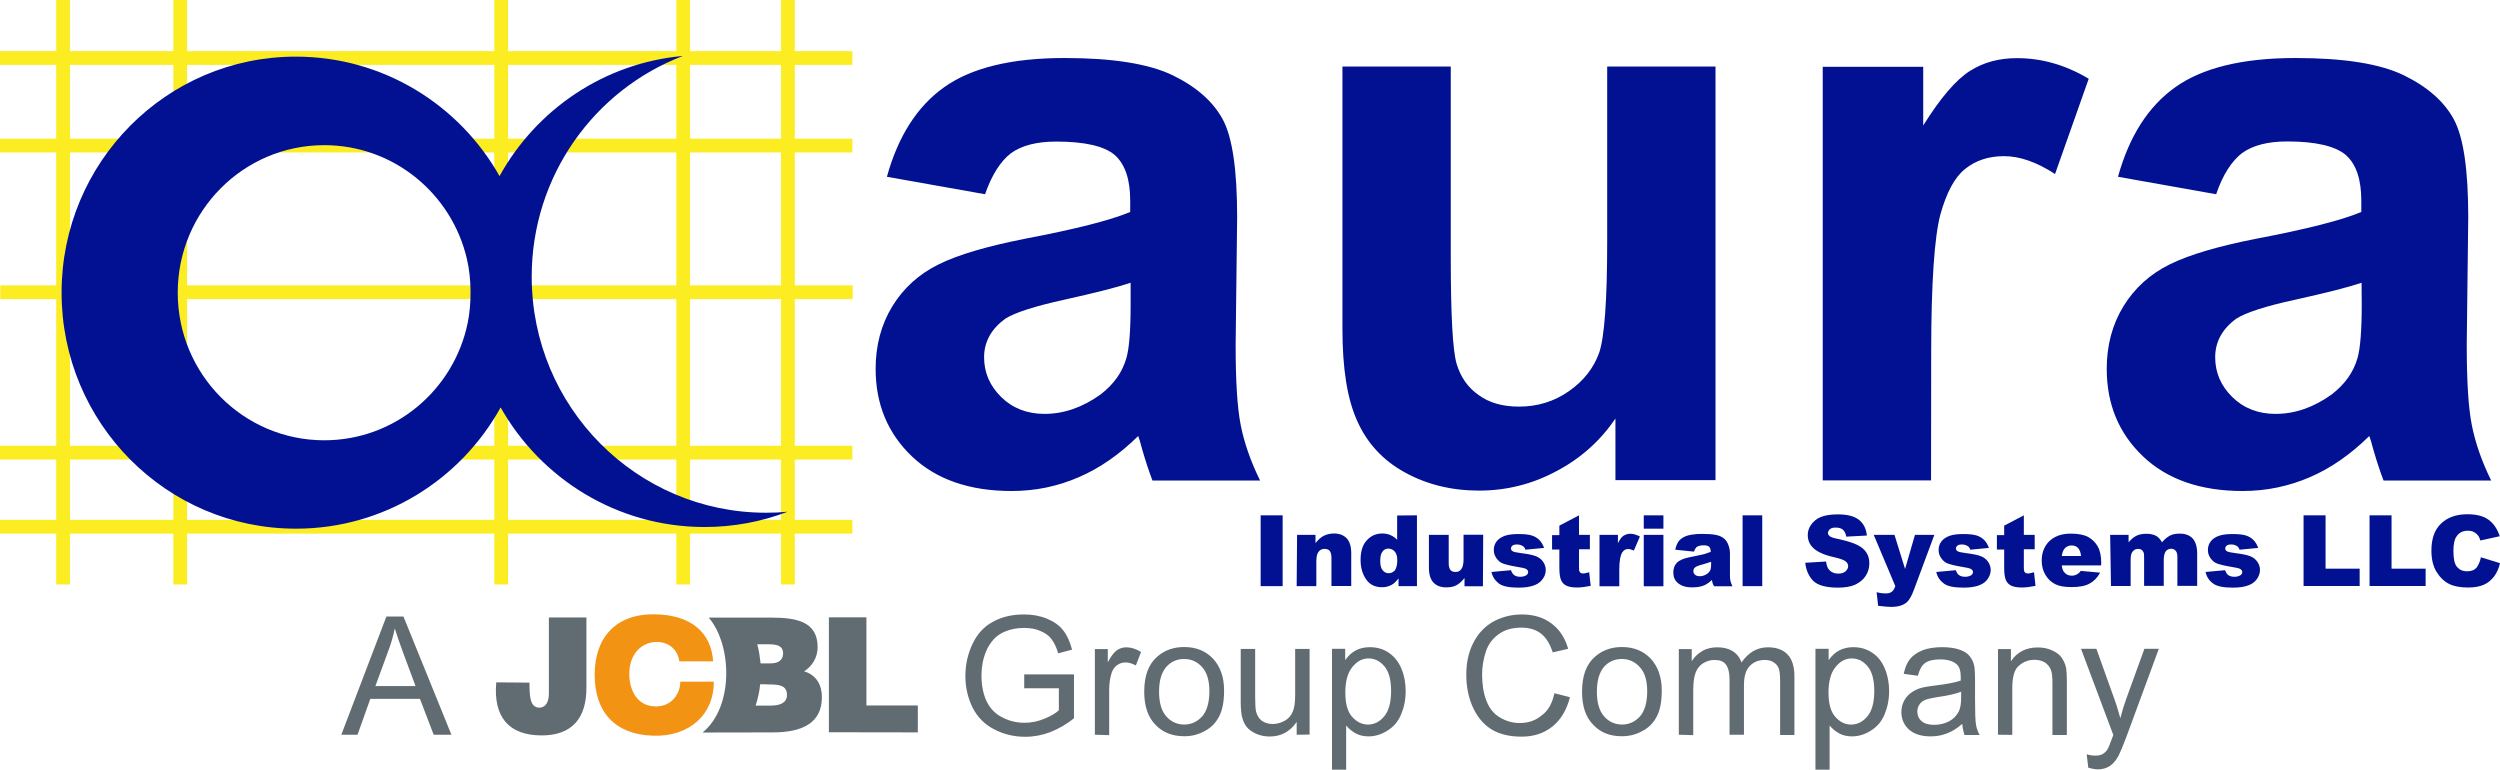
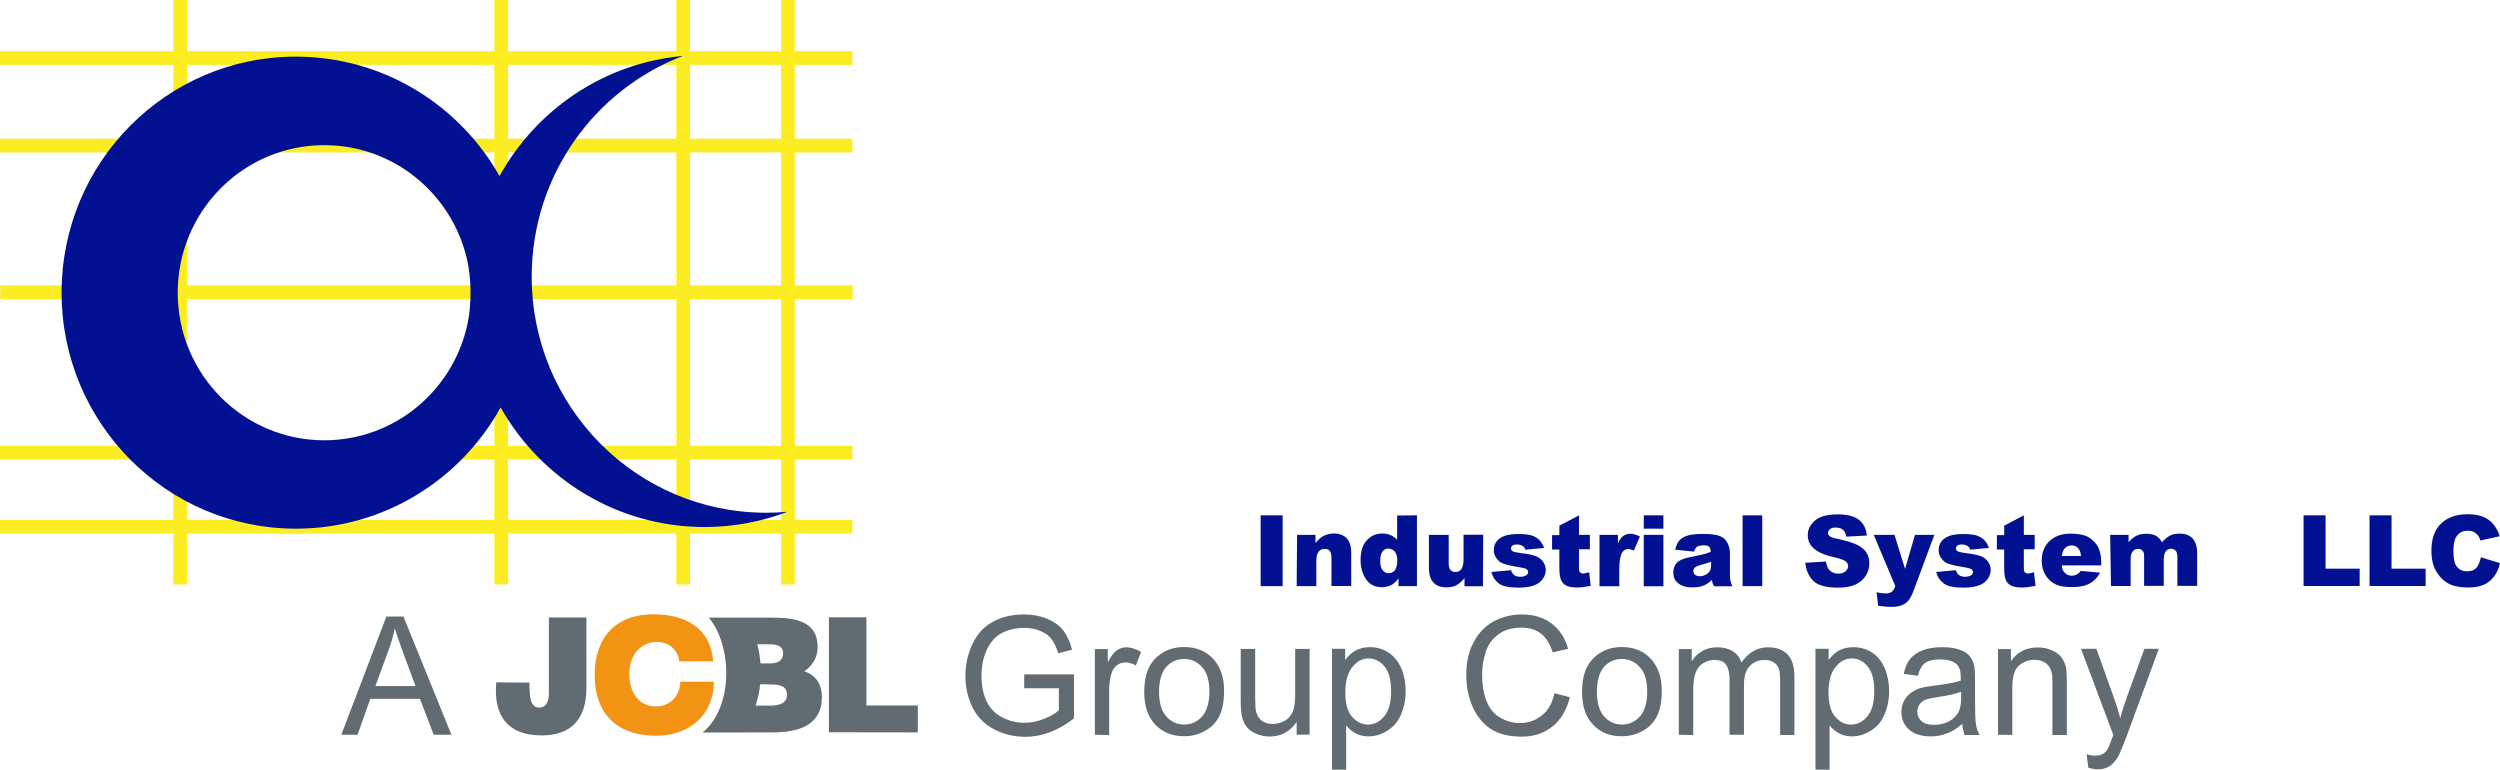
<svg xmlns="http://www.w3.org/2000/svg" version="1.1" id="Layer_1" x="0px" y="0px" viewBox="0 0 1818.7 559.9" style="enable-background:new 0 0 1818.7 559.9;" xml:space="preserve">
  <style type="text/css">
	.st0{fill-rule:evenodd;clip-rule:evenodd;fill:#FBED21;}
	.st1{fill:#011191;}
	.st2{fill-rule:evenodd;clip-rule:evenodd;fill:#011191;}
	.st3{fill-rule:evenodd;clip-rule:evenodd;fill:#616C72;}
	.st4{fill-rule:evenodd;clip-rule:evenodd;fill:#F39314;}
</style>
-   <rect x="40.9" class="st0" width="10" height="425.2" />
  <rect x="126.1" class="st0" width="10" height="425.2" />
  <rect x="359.6" class="st0" width="10" height="425.2" />
  <rect x="568.2" class="st0" width="10" height="425.2" />
  <rect y="378.2" class="st0" width="620.1" height="10" />
  <rect y="37.2" class="st0" width="620.1" height="10" />
  <rect y="100.9" class="st0" width="620.1" height="10" />
  <rect x="0.2" y="207.6" class="st0" width="620.1" height="10" />
  <rect y="324.3" class="st0" width="620.1" height="10" />
  <rect x="492" class="st0" width="10" height="425.2" />
  <g>
    <g>
-       <path class="st1" d="M1718,205.7c-10.1,3.4-26.1,7.4-48.1,12.3c-21.9,4.7-36.3,9.5-43,13.8c-10.2,7.4-15.4,16.8-15.4,28.1    c0,11.2,4.2,20.8,12.4,28.9c8.2,8.1,18.8,12.3,31.5,12.3c14.3,0,27.8-4.8,40.8-14.1c9.5-7.3,15.8-16,18.8-26.4    c2-6.8,3.1-19.7,3.1-38.8L1718,205.7L1718,205.7z M1612.2,141.3l-71.4-12.7c8.1-29.3,22-51.2,41.6-65.1    c19.7-14.1,48.9-21.3,87.6-21.3c35.2,0,61.6,4.2,78.8,12.6c17.2,8.4,29.3,19.1,36.3,32s10.5,36.6,10.5,71.2l-1.1,92.8    c0,26.4,1.2,45.9,3.7,58.5c2.5,12.6,7.1,26.1,14.1,40.3H1734c-2-5.3-4.7-12.9-7.6-23.1c-1.2-4.8-2.2-7.8-2.8-9.3    c-13.5,13.3-27.8,23.3-43.1,29.9s-31.6,10.1-49,10.1c-30.6,0-54.8-8.4-72.4-25.1c-17.7-16.8-26.5-38-26.5-63.8    c0-16.9,4-32.1,12.1-45.4c8.1-13.2,19.2-23.4,33.8-30.6c14.4-7.1,35.4-13.2,62.7-18.6c36.8-7,62.4-13.5,76.6-19.5V146    c0-15.5-3.7-26.5-11.2-33.2c-7.6-6.5-21.9-9.9-42.7-9.9c-14.1,0-25,2.8-32.9,8.5C1623.4,117.3,1617,127.2,1612.2,141.3z     M1404.8,349.5H1326V48.6h73.1v42.7c12.6-20.2,23.9-33.3,34-39.7s21.4-9.3,34.3-9.3c18,0,35.4,5,52.1,15l-24.5,69.3    c-13.3-8.7-25.7-13-37.1-13c-11.2,0-20.5,3.1-28.2,9.2c-7.8,6.2-13.6,17.2-18.1,33.2c-4.3,16-6.7,49.6-6.7,100.8L1404.8,349.5    L1404.8,349.5z M1175.2,349.5v-45c-10.9,16-25.1,28.9-43,38.3c-17.7,9.5-36.5,14.1-56.2,14.1c-20.2,0-38.2-4.5-54.1-13.3    c-16-8.8-27.5-21.4-34.6-37.5c-7.3-16.1-10.7-38.3-10.7-66.9V48.4h78.8v138.5c0,42.3,1.4,68.2,4.3,77.9c2.9,9.6,8.2,17.2,16,22.6    c7.6,5.6,17.4,8.4,29.3,8.4c13.5,0,25.6-3.7,36.3-11.2c10.7-7.4,18-16.8,22-27.8c3.9-11.2,5.9-38.2,5.9-81.3V48.4h78.8v300.9    h-72.9L1175.2,349.5L1175.2,349.5z M822.5,205.7c-10.1,3.4-26.1,7.4-48.1,12.3c-21.9,4.8-36.3,9.5-43,13.8    c-10.2,7.4-15.5,16.8-15.5,28.1c0,11.2,4.2,20.8,12.4,28.9s18.8,12.3,31.5,12.3c14.3,0,27.8-4.8,40.8-14.1    c9.5-7.3,15.8-16,18.8-26.4c2-6.8,3.1-19.7,3.1-38.8V205.7L822.5,205.7z M716.6,141.3l-71.4-12.7c8.1-29.3,22-51.2,41.6-65.1    c19.7-14.1,48.9-21.3,87.6-21.3c35.2,0,61.4,4.2,78.8,12.6c17.2,8.4,29.3,19.1,36.3,32S900,123.4,900,158l-1.1,92.8    c0,26.4,1.2,45.9,3.7,58.5c2.5,12.6,7.1,26.1,14.1,40.3h-78.3c-2-5.3-4.7-12.9-7.6-23.1c-1.2-4.8-2.2-7.8-2.8-9.3    c-13.5,13.3-27.8,23.3-43.1,29.9c-15.4,6.7-31.6,10.1-49,10.1c-30.6,0-54.8-8.4-72.4-25.1s-26.5-38-26.5-63.8    c0-16.9,4-32.1,12.1-45.4c8.1-13.2,19.2-23.4,33.8-30.6c14.4-7.1,35.4-13.2,62.7-18.6c36.8-7,62.4-13.5,76.6-19.5V146    c0-15.5-3.7-26.5-11.2-33.2c-7.6-6.5-21.7-9.8-42.7-9.8c-14.1,0-25,2.8-32.9,8.5C727.9,117.3,721.5,127.2,716.6,141.3z" />
-     </g>
+       </g>
  </g>
  <g>
    <g>
      <path class="st2" d="M339.7,188.5c-11-47.5-53.3-82.9-103.8-82.9c-58.9,0-106.6,48.1-106.6,107.3c0,59.3,47.7,107.4,106.6,107.4    c51.3,0,94.2-36.5,104.3-85.2C343.2,220.8,343,202.6,339.7,188.5 M364.2,296.4c-29.1,52.6-84.9,88.2-148.9,88.2    c-94.2,0-170.5-76.9-170.5-171.7S121.1,41.2,215.2,41.2c63.5,0,118.9,35,148.2,86.9c26.7-48.3,75.9-82.2,133.4-87.4    c-64.3,24.6-110,87.2-110,160.6c0,94.8,76.3,171.7,170.5,171.7c5.2,0,10.4-0.2,15.6-0.7c-18.8,7.2-39.2,11.1-60.5,11.1    C448.9,383.3,393.5,348.3,364.2,296.4z" />
    </g>
  </g>
  <g>
    <g>
      <path class="st1" d="M917.1,374.9h16v51.5h-16V374.9z" />
      <path class="st1" d="M943.6,389.1H957v6c2-2.5,4-4.3,6-5.3s4.5-1.7,7.4-1.7c3.9,0,7.1,1.2,9.3,3.5c2.2,2.4,3.3,6,3.3,10.9v23.8    h-14.4v-20.6c0-2.4-0.5-4-1.3-5c-0.8-0.9-2.1-1.4-3.7-1.4c-1.8,0-3.2,0.6-4.3,2c-1.1,1.3-1.7,3.7-1.7,7.1v18h-14.3L943.6,389.1    L943.6,389.1z" />
      <path class="st1" d="M1030.8,374.9v51.5h-13.4v-5.6c-1.9,2.4-3.5,3.9-5.1,4.7c-2,1.1-4.4,1.7-6.9,1.7c-5.1,0-9-1.9-11.6-5.8    c-2.7-3.9-4-8.5-4-14.1c0-6.1,1.4-10.9,4.5-14.2c3-3.3,6.7-5,11.3-5c2.2,0,4.3,0.4,6,1.2c1.8,0.8,3.4,1.9,4.8,3.4V375    L1030.8,374.9L1030.8,374.9z M1016.5,407.7c0-3-0.6-5.1-1.9-6.5c-1.2-1.4-2.8-2.1-4.7-2.1c-1.7,0-3.1,0.7-4.1,2.1    c-1.2,1.4-1.7,3.7-1.7,7c0,3.1,0.6,5.3,1.8,6.7s2.6,2.1,4.3,2.1c1.8,0,3.3-0.7,4.6-2.1C1015.8,413.2,1016.5,411,1016.5,407.7z" />
      <path class="st1" d="M1078.8,426.5h-13.4v-6c-2,2.5-4,4.3-6,5.3c-2,1.1-4.5,1.5-7.4,1.5c-3.9,0-7-1.2-9.2-3.5    c-2.2-2.4-3.3-6-3.3-10.9v-23.8h14.4v20.6c0,2.4,0.5,4,1.3,5c0.8,0.9,2.1,1.4,3.7,1.4c1.8,0,3.1-0.6,4.1-2    c1.1-1.3,1.7-3.7,1.7-7.1v-18h14.3L1078.8,426.5L1078.8,426.5z" />
      <path class="st1" d="M1085,416.1l14.2-1.3c0.6,1.7,1.4,3,2.5,3.7s2.5,1.1,4.3,1.1c1.9,0,3.4-0.5,4.5-1.2c0.8-0.6,1.2-1.4,1.2-2.2    c0-1.1-0.6-1.8-1.7-2.4c-0.8-0.4-2.8-0.9-6.1-1.4c-5-0.8-8.4-1.7-10.4-2.4c-2-0.7-3.5-2-4.8-3.8s-2-3.8-2-6c0-2.5,0.7-4.6,2.1-6.4    s3.4-3.1,5.9-4s5.9-1.3,10-1.3c4.5,0,7.7,0.4,9.8,1.1s3.9,1.8,5.3,3.2c1.4,1.4,2.6,3.3,3.5,5.8l-13.6,1.3    c-0.4-1.2-0.9-2.1-1.8-2.6c-1.2-0.7-2.5-1.2-4.1-1.2s-2.8,0.2-3.5,0.8c-0.7,0.6-1.1,1.3-1.1,2.1c0,0.9,0.5,1.7,1.4,2.1    c0.9,0.5,3,0.9,6.1,1.3c4.7,0.6,8.3,1.3,10.6,2.2c2.4,0.9,4.1,2.4,5.3,4.1c1.2,1.8,1.9,3.8,1.9,5.9s-0.6,4.3-2,6.3    c-1.3,2-3.3,3.7-6.1,4.8s-6.6,1.8-11.5,1.8c-6.9,0-11.7-0.9-14.5-3C1087.7,422.4,1085.8,419.7,1085,416.1z" />
      <path class="st1" d="M1148.7,374.9v14.2h7.9v10.5h-7.9v13.2c0,1.7,0.1,2.6,0.5,3.2c0.5,0.8,1.3,1.2,2.5,1.2c1.1,0,2.5-0.4,4.4-0.9    l1.1,9.9c-3.5,0.7-6.9,1.2-9.9,1.2c-3.5,0-6.1-0.5-7.9-1.4s-3-2.2-3.8-4.1s-1.2-4.8-1.2-9v-13.1h-5.3v-10.5h5.3v-6.9L1148.7,374.9    z" />
      <path class="st1" d="M1163.6,389.1h13.4v6.1c1.3-2.6,2.6-4.5,4-5.4s3.1-1.5,5.1-1.5c2.1,0,4.4,0.7,6.9,2l-4.4,10.2    c-1.7-0.7-3.1-1.1-4-1.1c-1.9,0-3.3,0.7-4.4,2.4c-1.4,2.1-2.2,6.3-2.2,12.2v12.5h-14.4V389.1L1163.6,389.1z" />
      <path class="st1" d="M1195.8,374.9h14.3v9.7h-14.3V374.9z M1195.8,389.1h14.3v37.4h-14.3V389.1z" />
      <path class="st1" d="M1232.4,401.3l-13.7-1.4c0.5-2.4,1.3-4.3,2.2-5.7c0.9-1.4,2.4-2.6,4.1-3.5c1.3-0.7,3.1-1.3,5.4-1.7    c2.4-0.4,4.7-0.6,7.4-0.6c4.3,0,7.7,0.2,10.3,0.7c2.6,0.5,4.7,1.4,6.5,3c1.2,1.1,2.1,2.6,2.8,4.5c0.7,1.9,1.1,3.8,1.1,5.6v16.4    c0,1.8,0.1,3.1,0.4,4.1c0.2,1.1,0.7,2.2,1.4,3.8H1247c-0.6-0.9-0.9-1.7-1.1-2.2c-0.1-0.6-0.4-1.3-0.5-2.4    c-1.9,1.8-3.8,3.1-5.6,3.9c-2.5,1.1-5.4,1.5-8.9,1.5c-4.5,0-7.8-1.1-10.2-3.1c-2.4-2-3.4-4.6-3.4-7.7c0-2.8,0.8-5.2,2.5-7    s4.7-3.2,9.2-4.1c5.3-1.1,8.9-1.8,10.4-2.2c1.5-0.5,3.3-1.1,5.1-1.7c0-1.8-0.4-3-1.1-3.7s-2-1.1-3.8-1.1c-2.4,0-4.1,0.4-5.3,1.2    C1233.7,398.6,1232.8,399.6,1232.4,401.3z M1244.8,408.7c-2,0.7-4,1.3-6.1,1.9c-3,0.7-4.7,1.5-5.6,2.2s-1.2,1.7-1.2,2.6    c0,1.2,0.4,2,1.2,2.7c0.8,0.7,1.9,1.1,3.4,1.1s3.1-0.4,4.5-1.2c1.4-0.7,2.4-1.8,3-2.8c0.6-1.1,0.8-2.6,0.8-4.4L1244.8,408.7    L1244.8,408.7z" />
      <path class="st1" d="M1267.7,374.9h14.3v51.5h-14.3V374.9z" />
      <path class="st1" d="M1313.3,409.4l15.1-0.9c0.4,2.5,0.9,4.4,2,5.7c1.7,2.1,4,3.1,7,3.1c2.2,0,4-0.6,5.2-1.7s1.9-2.4,1.9-3.7    c0-1.3-0.6-2.5-1.8-3.5s-3.9-2-8.2-3c-7-1.5-11.9-3.7-14.9-6.3c-3-2.6-4.5-5.9-4.5-9.9c0-2.6,0.8-5.2,2.4-7.4    c1.5-2.2,3.8-4.3,6.9-5.6s7.3-2,12.6-2c6.6,0,11.6,1.2,15,3.7s5.6,6.4,6.1,11.7l-15,0.8c-0.4-2.4-1.2-4-2.5-5.1s-3.1-1.5-5.3-1.5    c-1.9,0-3.2,0.4-4.1,1.2c-0.9,0.8-1.4,1.8-1.4,2.8c0,0.8,0.4,1.5,1.2,2.2c0.7,0.7,2.5,1.3,5.3,1.9c7,1.5,11.9,3,15,4.6    c3,1.5,5.2,3.4,6.6,5.7c1.4,2.2,2,4.8,2,7.7c0,3.3-0.9,6.4-2.7,9.1c-1.8,2.8-4.4,4.8-7.7,6.4c-3.3,1.4-7.4,2.1-12.4,2.1    c-8.7,0-14.8-1.7-18.2-5.1C1315.7,418.9,1313.8,414.6,1313.3,409.4z" />
      <path class="st1" d="M1363.1,389.1h15.1l7.7,24.8l7.2-24.8h14.1l-14.8,39.8c-1.7,4.6-3.4,7.6-5.2,9.2c-2.5,2.2-6.3,3.4-11.3,3.4    c-2,0-5.2-0.2-9.6-0.8l-1.1-9.9c2,0.6,4.4,0.9,6.9,0.9c1.7,0,3.1-0.4,4.1-1.2c1.1-0.8,1.9-2.1,2.6-4.1L1363.1,389.1z" />
      <path class="st1" d="M1408.6,416.1l14.2-1.3c0.6,1.7,1.4,3,2.5,3.7s2.5,1.1,4.3,1.1c1.9,0,3.4-0.5,4.5-1.2    c0.8-0.6,1.2-1.4,1.2-2.2c0-1.1-0.6-1.8-1.7-2.4c-0.8-0.4-2.8-0.9-6.1-1.4c-5-0.8-8.4-1.7-10.4-2.4c-2-0.7-3.5-2-4.8-3.8    s-2-3.8-2-6c0-2.5,0.7-4.6,2.1-6.4s3.4-3.1,5.9-4s5.9-1.3,10-1.3c4.5,0,7.7,0.4,9.8,1.1c2.1,0.7,3.9,1.8,5.3,3.2s2.6,3.3,3.5,5.8    l-13.6,1.3c-0.4-1.2-0.9-2.1-1.8-2.6c-1.1-0.7-2.5-1.2-4-1.2c-1.7,0-2.8,0.2-3.5,0.8c-0.7,0.6-1.1,1.3-1.1,2.1    c0,0.9,0.5,1.7,1.4,2.1c0.9,0.5,3,0.9,6.1,1.3c4.7,0.6,8.3,1.3,10.6,2.2c2.4,0.9,4.1,2.4,5.3,4.1c1.2,1.8,1.9,3.8,1.9,5.9    s-0.7,4.3-2,6.3s-3.3,3.7-6.1,4.8s-6.6,1.8-11.5,1.8c-6.9,0-11.7-0.9-14.5-3S1409.4,419.7,1408.6,416.1z" />
      <path class="st1" d="M1472.3,374.9v14.2h7.9v10.5h-7.9v13.2c0,1.7,0.1,2.6,0.5,3.2c0.5,0.8,1.3,1.2,2.5,1.2c1.1,0,2.5-0.4,4.4-0.9    l1.1,9.9c-3.5,0.7-6.9,1.2-9.9,1.2c-3.5,0-6.1-0.5-7.9-1.4s-3-2.2-3.8-4.1s-1.2-4.8-1.2-9v-13.1h-5.3v-10.5h5.3v-6.9L1472.3,374.9    z" />
      <path class="st1" d="M1528.5,411.3h-28.6c0.2,2.2,0.8,4,1.9,5.1c1.4,1.7,3.2,2.4,5.4,2.4c1.4,0,2.7-0.4,4-1.1    c0.8-0.5,1.7-1.2,2.5-2.4l14.1,1.3c-2.1,3.8-4.7,6.4-7.8,8c-3.1,1.7-7.4,2.5-13.1,2.5c-5,0-8.9-0.7-11.7-2.1s-5.2-3.5-7.1-6.6    s-2.8-6.6-2.8-10.6c0-5.8,1.9-10.5,5.6-14.2c3.8-3.5,8.9-5.4,15.5-5.4c5.3,0,9.6,0.8,12.6,2.4c3.1,1.7,5.4,4,7.1,7    c1.7,3.1,2.5,7.1,2.5,11.9L1528.5,411.3L1528.5,411.3z M1513.9,404.5c-0.2-2.7-1.1-4.7-2.2-5.9c-1.2-1.2-2.8-1.8-4.7-1.8    c-2.2,0-4.1,0.9-5.4,2.7c-0.8,1.2-1.4,2.8-1.7,5L1513.9,404.5L1513.9,404.5z" />
      <path class="st1" d="M1535.1,389.1h13.4v5.4c1.9-2.2,3.9-3.9,5.8-4.8s4.4-1.4,7.1-1.4c3,0,5.3,0.6,7.1,1.5    c1.8,1.1,3.2,2.6,4.3,4.7c2.2-2.5,4.3-4.1,6.1-5s4.1-1.3,6.9-1.3c4,0,7.1,1.2,9.3,3.5c2.2,2.4,3.3,6.1,3.3,11.1v23.4H1584v-21.3    c0-1.7-0.4-3-0.9-3.8c-0.9-1.3-2.1-1.9-3.5-1.9c-1.7,0-3.1,0.6-4,1.8c-0.9,1.2-1.5,3.2-1.5,5.9v19.3h-14.3v-20.6    c0-1.7-0.1-2.7-0.2-3.3c-0.4-0.9-0.8-1.7-1.5-2.2c-0.7-0.6-1.7-0.8-2.6-0.8c-1.7,0-3,0.6-4,1.9c-1.1,1.2-1.5,3.3-1.5,6.1v19h-14.3    L1535.1,389.1L1535.1,389.1z" />
-       <path class="st1" d="M1604.5,416.1l14.2-1.3c0.6,1.7,1.4,3,2.5,3.7s2.5,1.1,4.3,1.1c1.9,0,3.4-0.5,4.5-1.2    c0.8-0.6,1.2-1.4,1.2-2.2c0-1.1-0.6-1.8-1.7-2.4c-0.8-0.4-2.8-0.9-6.1-1.4c-5-0.8-8.4-1.7-10.4-2.4c-1.9-0.7-3.5-2-4.8-3.8    s-2-3.8-2-6c0-2.5,0.7-4.6,2.1-6.4s3.4-3.1,5.9-4s5.9-1.3,10-1.3c4.5,0,7.7,0.4,9.8,1.1c2.1,0.7,3.9,1.8,5.3,3.2s2.6,3.3,3.5,5.8    l-13.6,1.3c-0.4-1.2-0.9-2.1-1.8-2.6c-1.1-0.7-2.5-1.2-4-1.2c-1.7,0-2.8,0.2-3.5,0.8c-0.7,0.6-1.1,1.3-1.1,2.1    c0,0.9,0.5,1.7,1.4,2.1c0.9,0.5,3,0.9,6.1,1.3c4.7,0.6,8.3,1.3,10.6,2.2c2.4,0.9,4.1,2.4,5.3,4.1s1.9,3.8,1.9,5.9s-0.7,4.3-2,6.3    s-3.3,3.7-6.1,4.8s-6.6,1.8-11.5,1.8c-6.9,0-11.7-0.9-14.5-3C1607.1,422.4,1605.3,419.7,1604.5,416.1z" />
      <path class="st1" d="M1675.8,374.9h16v38.8h24.8v12.6h-40.8V374.9L1675.8,374.9z" />
      <path class="st1" d="M1723.8,374.9h16v38.8h24.8v12.6h-40.8V374.9L1723.8,374.9z" />
      <path class="st1" d="M1804.8,405.4l13.9,4.3c-0.9,3.9-2.4,7.2-4.4,9.8c-2,2.6-4.5,4.6-7.4,5.9c-3,1.3-6.7,2-11.3,2    c-5.6,0-10.2-0.8-13.7-2.5s-6.6-4.5-9.2-8.6s-3.9-9.3-3.9-15.7c0-8.5,2.2-15.1,6.9-19.6c4.6-4.5,11-6.9,19.3-6.9    c6.5,0,11.6,1.3,15.2,3.9c3.7,2.6,6.5,6.6,8.3,12.1l-14.1,3.1c-0.5-1.5-0.9-2.7-1.5-3.4c-0.9-1.2-2-2.1-3.3-2.8    c-1.3-0.7-2.7-0.9-4.4-0.9c-3.7,0-6.4,1.4-8.3,4.4c-1.4,2.1-2.1,5.6-2.1,10.2c0,5.7,0.8,9.6,2.6,11.7c1.8,2.1,4.1,3.2,7.3,3.2    c3.1,0,5.3-0.8,6.9-2.6C1803,411.1,1804.2,408.6,1804.8,405.4z" />
    </g>
  </g>
  <g id="JCBL_Text">
    <path class="st3" d="M273.1,499.1h29.2l-8.9-23.9c-2.7-7.2-4.6-13.2-6.2-18c-1.2,5.7-2.7,11.2-4.8,16.5L273.1,499.1z M745.1,500.7   v-10.1h36.2v31.9c-5.5,4.5-11.3,7.7-17.2,10.1c-5.8,2.2-12,3.4-18.2,3.4c-8.4,0-16-1.9-22.8-5.5c-6.9-3.6-12-8.8-15.5-15.6   c-3.4-6.9-5.3-14.6-5.3-23s1.7-16.1,5.2-23.5c3.4-7.2,8.4-12.7,14.9-16.1c6.5-3.6,14.1-5.3,22.5-5.3c6.2,0,11.7,1,16.8,3.1   c5,2.1,8.9,4.8,11.7,8.4c2.9,3.6,5,8.4,6.5,14.1l-10.1,2.7c-1.2-4.3-2.9-7.7-4.8-10.3c-1.9-2.6-4.6-4.5-8.2-6   c-3.4-1.5-7.4-2.2-11.7-2.2c-5.2,0-9.6,0.9-13.4,2.4s-6.9,3.6-9.1,6.2c-2.2,2.6-4.1,5.5-5.3,8.6c-2.2,5.3-3.3,11.2-3.3,17.3   c0,7.7,1.4,14.1,3.9,19.2c2.6,5.2,6.5,9.1,11.5,11.5c5,2.6,10.3,3.8,16,3.8c5,0,9.6-1,14.3-2.9c4.6-1.9,8.2-3.9,10.6-6.2v-16H745.1   L745.1,500.7z M796.5,534.5v-62.3h9.4v9.6c2.4-4.5,4.6-7.4,6.7-8.8c2.1-1.4,4.3-2.1,6.7-2.1c3.6,0,7.2,1.2,10.8,3.4l-3.8,9.8   c-2.6-1.4-5.2-2.2-7.6-2.2c-2.2,0-4.3,0.7-6.2,2.1s-3.1,3.3-3.9,5.8c-1.2,3.8-1.7,7.9-1.7,12.4v32.6L796.5,534.5L796.5,534.5z    M843.2,503.2c0,7.9,1.7,13.9,5.2,17.9c3.4,3.9,7.9,6,13.1,6s9.6-2.1,13.1-6c3.4-3.9,5.2-10.1,5.2-18.2c0-7.7-1.7-13.6-5.2-17.5   c-3.4-3.9-7.9-6-13.1-6c-5.3,0-9.6,1.9-13.1,5.8C844.9,489.3,843.2,495.3,843.2,503.2z M832.4,503.2c0-11.5,3.1-20.1,9.6-25.6   c5.3-4.6,11.8-6.9,19.4-6.9c8.6,0,15.5,2.7,21,8.4c5.3,5.7,8.1,13.4,8.1,23.2c0,8.1-1.2,14.3-3.6,18.9c-2.4,4.6-5.8,8.2-10.5,10.6   c-4.6,2.6-9.4,3.8-14.9,3.8c-8.6,0-15.6-2.7-21-8.4C835.1,521.6,832.4,513.7,832.4,503.2L832.4,503.2L832.4,503.2z M943.3,534.5   v-9.3c-4.8,7-11.3,10.6-19.6,10.6c-3.6,0-7-0.7-10.1-2.1c-3.1-1.4-5.5-3.3-7-5.3s-2.6-4.8-3.3-7.9c-0.3-2.1-0.7-5.3-0.7-9.8v-38.6   h10.5v34.5c0,5.5,0.2,9.3,0.7,11.2c0.7,2.7,2.1,5,4.1,6.5c2.1,1.5,4.8,2.4,7.9,2.4c3.1,0,6.2-0.9,8.9-2.4s4.6-3.8,5.8-6.7   c1.2-2.7,1.7-6.9,1.7-12.2v-33.3h10.5v62.3L943.3,534.5L943.3,534.5z M978.7,503.6c0,8.1,1.5,13.9,4.8,17.7s7.2,5.8,11.7,5.8   c4.6,0,8.6-2.1,11.8-6c3.3-3.9,5-10.1,5-18.4c0-7.9-1.5-13.9-4.8-17.9c-3.3-3.9-7-5.8-11.7-5.8c-4.5,0-8.4,2.1-11.8,6.4   C980.4,489.5,978.7,495.7,978.7,503.6z M969,559.9V472h9.6v8.2c2.2-3.1,4.8-5.5,7.6-7s6.4-2.4,10.3-2.4c5.3,0,10,1.4,13.9,4.1   s7,6.5,9.1,11.5s3.1,10.5,3.1,16.3c0,6.4-1.2,12-3.4,17.2s-5.5,8.9-10,11.7c-4.3,2.7-8.9,4.1-13.6,4.1c-3.4,0-6.7-0.7-9.4-2.2   s-5-3.4-6.9-5.7v32.1L969,559.9L969,559.9z M1130.8,504.3l11.3,2.9c-2.4,9.4-6.7,16.5-12.7,21.3c-6.2,5-13.7,7.4-22.5,7.4   c-9.1,0-16.7-1.9-22.5-5.7s-10.1-9.3-13.2-16.3c-3.1-7.2-4.5-14.8-4.5-23c0-8.9,1.7-16.8,5.2-23.4c3.4-6.7,8.2-11.7,14.4-15.3   c6.4-3.4,13.2-5.2,20.8-5.2c8.6,0,15.8,2.2,21.5,6.5c5.8,4.3,10,10.5,12.2,18.5l-11.2,2.6c-2.1-6.2-4.8-10.8-8.6-13.7   c-3.8-2.9-8.4-4.3-14.3-4.3c-6.5,0-12,1.5-16.5,4.8s-7.6,7.4-9.3,12.7s-2.7,10.8-2.7,16.5c0,7.2,1,13.7,3.1,19.1   c2.1,5.5,5.3,9.6,9.8,12.2c4.5,2.7,9.3,4.1,14.4,4.1c6.4,0,11.7-1.9,16-5.5C1126.3,517,1129.3,511.5,1130.8,504.3z M1161.7,503.2   c0,7.9,1.7,13.9,5.2,17.9c3.4,3.9,7.9,6,13.1,6s9.6-2.1,13.1-6c3.4-3.9,5.2-10.1,5.2-18.2c0-7.7-1.7-13.6-5.3-17.5   c-3.4-3.9-7.9-6-13.1-6c-5.3,0-9.6,1.9-13.1,5.8C1163.4,489.3,1161.7,495.3,1161.7,503.2z M1150.9,503.2c0-11.5,3.1-20.1,9.6-25.6   c5.3-4.6,11.8-6.9,19.4-6.9c8.4,0,15.5,2.7,20.9,8.4c5.3,5.7,8.1,13.4,8.1,23.2c0,8.1-1.2,14.3-3.6,18.9s-5.8,8.2-10.5,10.6   c-4.6,2.6-9.6,3.8-14.9,3.8c-8.8,0-15.6-2.7-20.9-8.4C1153.6,521.8,1150.9,513.7,1150.9,503.2z M1221.3,534.5v-62.3h9.4v8.8   c1.9-3.1,4.5-5.5,7.7-7.4s6.9-2.7,11-2.7c4.6,0,8.2,1,11.3,2.9c2.9,1.9,5,4.6,6.2,8.1c5-7.2,11.3-11,19.2-11c6.2,0,11,1.7,14.3,5.2   c3.3,3.4,5,8.8,5,15.8v42.8H1295v-39.3c0-4.1-0.3-7.2-1-9.1s-1.9-3.4-3.8-4.5c-1.7-1.2-3.9-1.7-6.4-1.7c-4.3,0-8.1,1.5-10.8,4.3   c-2.9,2.9-4.3,7.6-4.3,13.9v36.2h-10.5V494c0-4.6-0.9-8.2-2.6-10.5c-1.7-2.4-4.5-3.4-8.4-3.4c-2.9,0-5.7,0.9-8.2,2.4   s-4.3,3.8-5.5,6.9s-1.7,7.4-1.7,13.1v32.3L1221.3,534.5L1221.3,534.5z M1330.2,503.6c0,8.1,1.5,13.9,4.8,17.7s7,5.8,11.7,5.8   c4.6,0,8.6-2.1,11.8-6c3.3-3.9,5-10.1,5-18.4c0-7.9-1.5-13.9-4.8-17.9c-3.3-3.9-7-5.8-11.7-5.8c-4.5,0-8.4,2.1-11.8,6.4   C1331.9,489.5,1330.2,495.7,1330.2,503.6z M1320.7,559.9V472h9.6v8.2c2.2-3.1,4.8-5.5,7.6-7c2.9-1.5,6.4-2.4,10.3-2.4   c5.3,0,10,1.4,13.9,4.1c4.1,2.7,7,6.5,9.1,11.5s3.1,10.5,3.1,16.3c0,6.4-1.2,12-3.4,17.2c-2.2,5.2-5.5,8.9-10,11.7   c-4.3,2.7-8.9,4.1-13.6,4.1c-3.4,0-6.7-0.7-9.4-2.2c-2.7-1.5-5-3.4-6.9-5.7v32.1L1320.7,559.9L1320.7,559.9z M1426.7,503.2   c-3.8,1.5-9.6,2.9-17.2,3.9c-4.3,0.7-7.4,1.4-9.1,2.1c-1.9,0.9-3.1,1.9-4.1,3.4c-1,1.5-1.5,3.3-1.5,5c0,2.7,1,5.2,3.1,7   c2.1,1.9,5.2,2.7,9.3,2.7c3.9,0,7.6-0.9,10.8-2.6c3.1-1.7,5.5-4.1,7-7.2c1.2-2.4,1.7-5.8,1.7-10.5L1426.7,503.2L1426.7,503.2z    M1427.5,526.6c-3.9,3.4-7.6,5.7-11.3,7c-3.6,1.4-7.4,2.1-11.7,2.1c-6.9,0-12-1.7-15.8-5c-3.6-3.3-5.5-7.6-5.5-12.7   c0-3.1,0.7-5.8,2.1-8.4s3.3-4.5,5.5-6s4.8-2.7,7.6-3.4c2.1-0.5,5.2-1,9.3-1.5c8.4-1,14.8-2.2,18.7-3.6c0-1.4,0-2.4,0-2.7   c0-4.3-1-7.4-2.9-9.1c-2.7-2.4-6.7-3.6-12-3.6c-5,0-8.6,0.9-11,2.6s-4.1,4.8-5.3,9.3l-10.3-1.4c1-4.5,2.4-8.1,4.6-10.8   c2.2-2.7,5.3-4.8,9.3-6.4c3.9-1.5,8.8-2.2,14.1-2.2c5.3,0,9.6,0.7,12.9,1.9c3.3,1.2,5.7,2.7,7.2,4.8c1.5,1.9,2.7,4.3,3.3,7.2   c0.3,1.9,0.5,5,0.5,9.8v14.1c0,9.8,0.2,16,0.7,18.5c0.3,2.6,1.4,5.2,2.6,7.6h-11C1428.4,532.3,1427.7,529.7,1427.5,526.6z    M1453.5,534.5v-62.3h9.4v8.9c4.5-6.9,11.2-10.1,19.6-10.1c3.8,0,7.2,0.7,10.3,2.1c3.1,1.4,5.5,3.1,7,5.3c1.5,2.2,2.7,4.8,3.3,7.7   c0.3,1.9,0.5,5.3,0.5,10.3v38.3h-10.5v-38c0-4.3-0.3-7.6-1.2-9.6c-0.9-2.1-2.2-3.8-4.3-5.2c-2.1-1.2-4.5-1.9-7.4-1.9   c-4.5,0-8.2,1.4-11.5,4.3c-3.3,2.7-4.8,8.2-4.8,16.3v34L1453.5,534.5L1453.5,534.5z M1519.2,558.5l-1.2-9.8c2.2,0.7,4.3,1,6,1   c2.4,0,4.3-0.3,5.7-1.2c1.4-0.9,2.6-1.9,3.4-3.3c0.7-1,1.7-3.6,3.3-7.9c0.2-0.5,0.5-1.4,1-2.6l-23.5-62.7h11.2l12.9,36.1   c1.7,4.5,3.1,9.4,4.5,14.4c1.2-4.8,2.6-9.4,4.3-14.1L1560,472h10.5l-23.4,63.5c-2.6,6.9-4.5,11.5-5.8,14.1c-1.9,3.4-3.9,6-6.5,7.7   c-2.4,1.5-5.3,2.4-8.6,2.4C1524.1,559.7,1521.8,559.2,1519.2,558.5z M667.7,532.8v-19.6h-37.4v-64.1H603v83.6L667.7,532.8   L667.7,532.8z M557.6,497.9c8.6,0,14.9,0.2,14.9,7.7c0,5.8-5.2,7.7-11.8,7.7c-3.9,0-6.9,0-11,0c1.4-4.3,2.9-10.3,3.3-15.5h4.6   V497.9z M558.5,468.7c5.8,0,11.2,0.5,11.2,6.7c-0.2,5.3-3.9,7.2-9.4,7.2c-2.6,0-4.5,0-7,0c-0.5-4.3-1-8.8-2.4-13.9L558.5,468.7   L558.5,468.7z M562.2,532.8c21.6,0,35.5-6.9,35.7-25.2c0.2-8.6-3.6-16.5-12.9-19.2c5.3-3.4,10-9.6,9.8-18.2   c-0.3-17.7-14.9-20.9-33.5-20.9c-15.3,0-30.6,0-45.7,0c17.2,20.3,18.2,65.1-4.5,83.6L562.2,532.8L562.2,532.8z M361,496.4   c-2.2,25.2,9.1,38.6,33.1,38.6c22,0,32.5-12.5,32.5-34.5v-51.3h-27.3v55.3c0,6.7-2.7,10.3-6.9,10.3c-7.2,0-7.2-9.4-7.2-18.2   L361,496.4L361,496.4z M248.3,534.5l32.8-86h12.4l34.9,86h-12.9l-10-26.1h-36.1l-9.3,26.1H248.3z" />
    <path class="st4" d="M518.8,481.1c-1.4-20.6-15.6-33.8-42.4-34.2c-28.3-0.5-43.8,16.8-43.8,44c0,27.3,15.1,43.6,42.6,44.3   c26.4,0.9,44.3-15.6,44.1-39.3h-24.4c0,8.1-5.7,17.9-17.5,18c-13.7,0.2-19.6-11.7-19.6-23.5c0-16.1,10.3-23.4,19.9-23.4   c8.6,0,15.3,5.3,16.5,14.1L518.8,481.1L518.8,481.1z" />
  </g>
</svg>